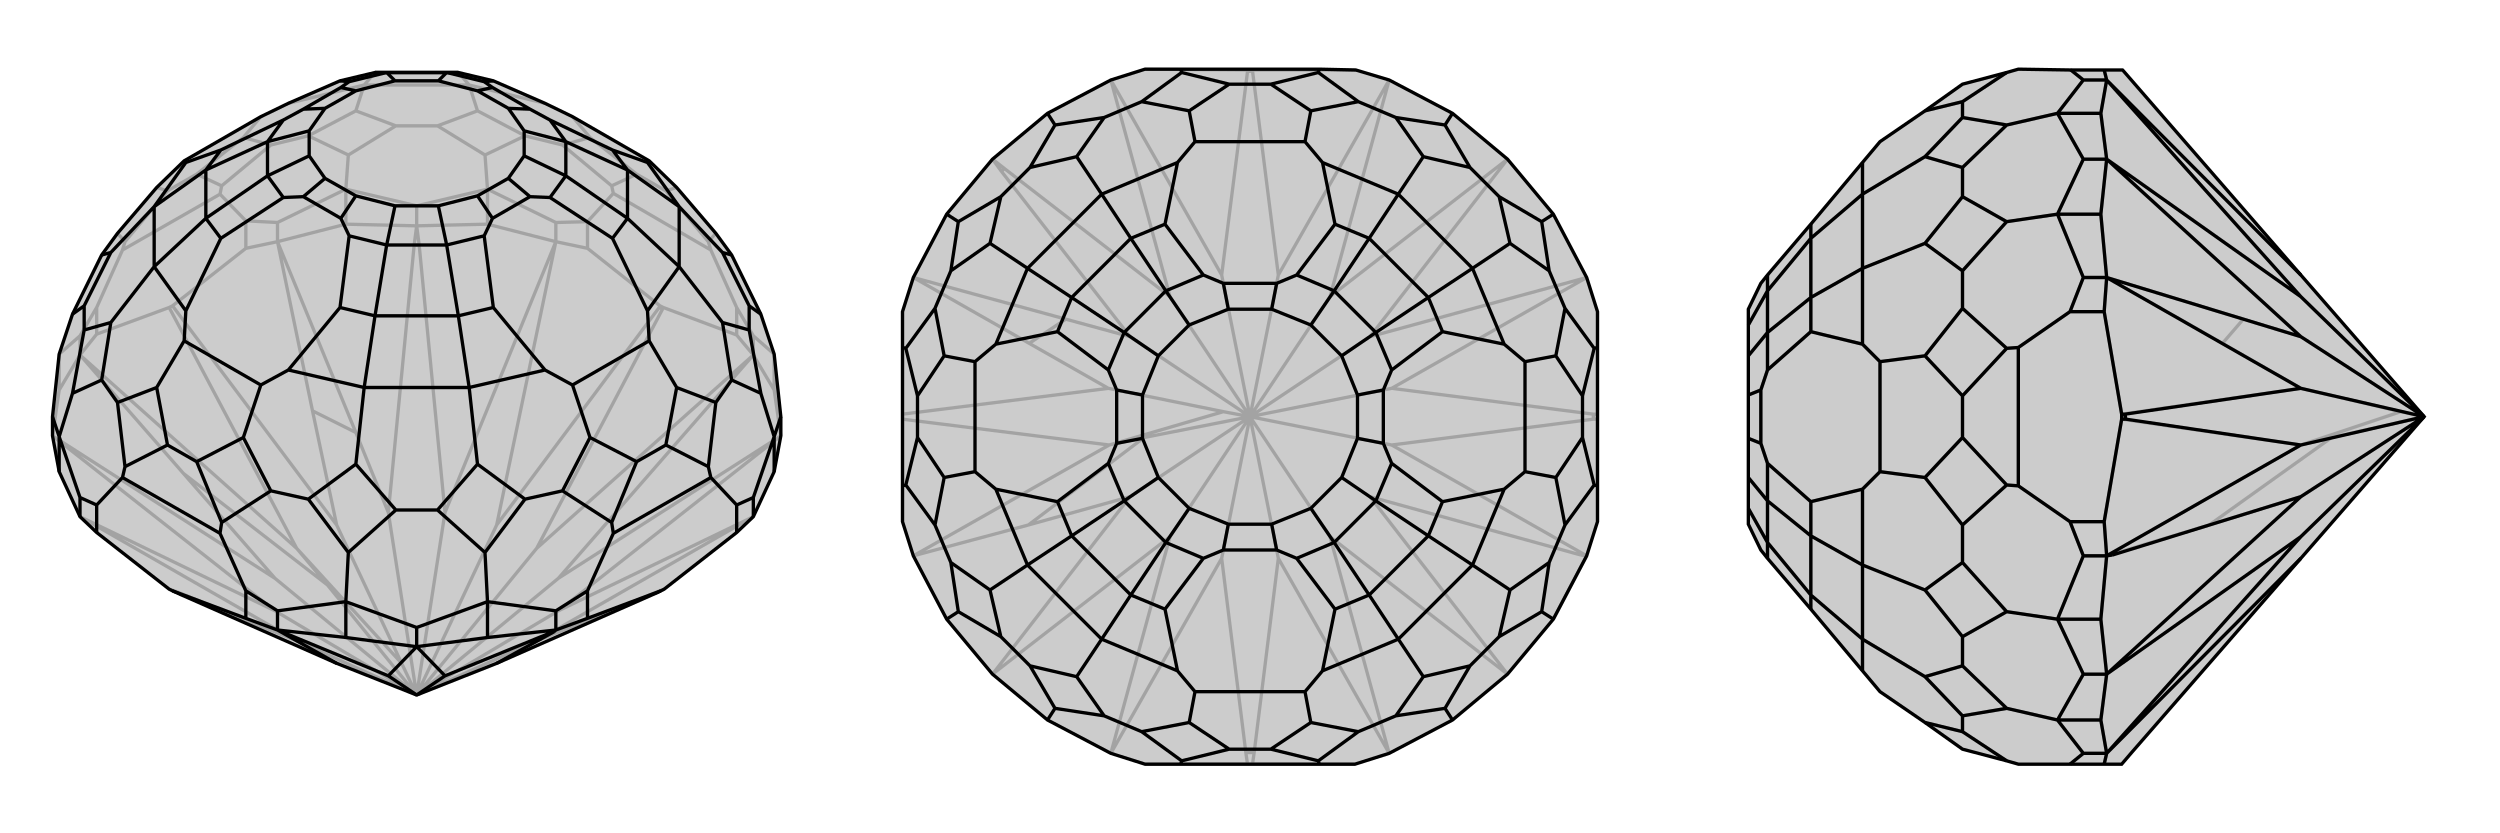
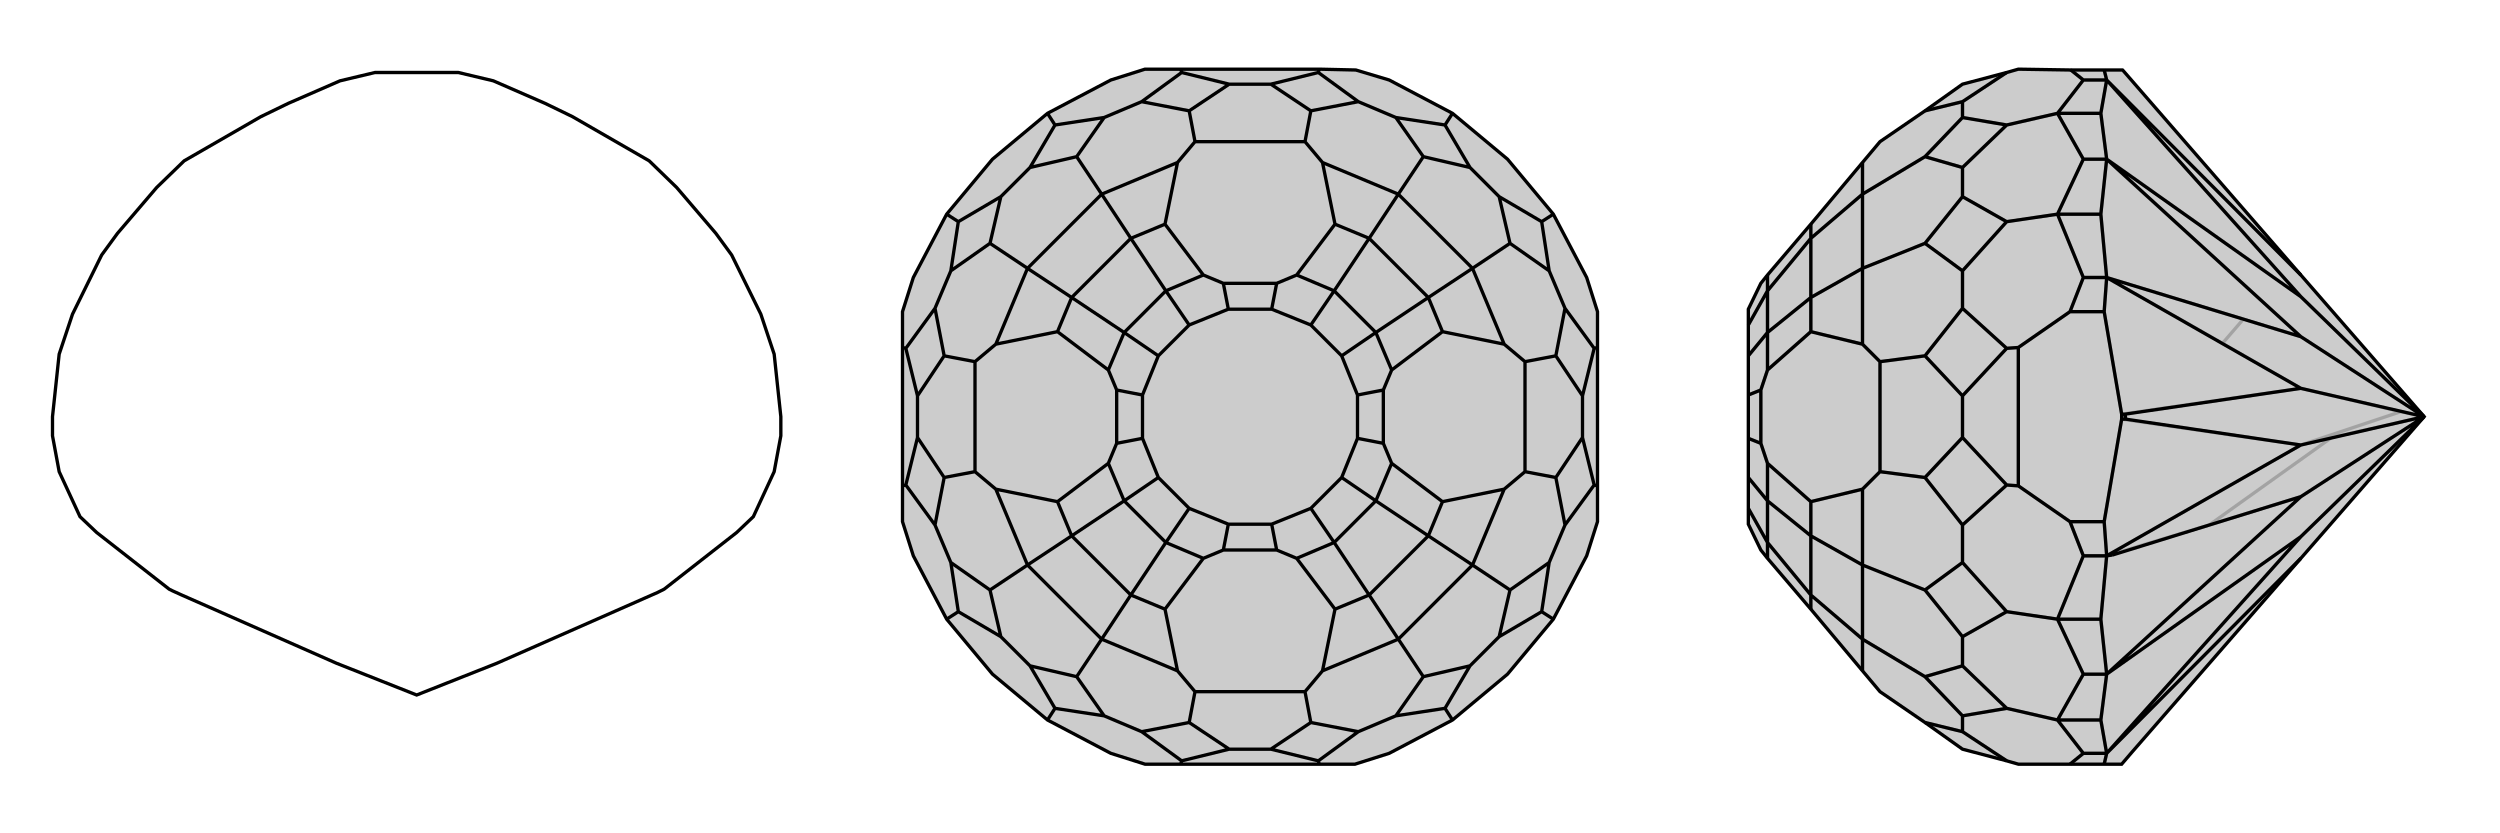
<svg xmlns="http://www.w3.org/2000/svg" viewBox="0 0 3000 1000">
  <g stroke="currentColor" stroke-width="4" fill="none">
-     <path fill="currentColor" stroke="none" fill-opacity=".2" d="M404,796L218,714L207,709L203,707L116,639L96,620L71,566L63,523L63,500L71,425L87,377L122,306L141,280L188,225L221,193L313,140L346,124L408,97L450,87L550,87L592,97L654,124L687,140L779,193L812,225L859,280L878,306L913,377L929,425L937,500L937,523L929,566L904,620L884,639L797,707L793,709L789,711L596,796L500,834z" />
-     <path stroke-opacity=".2" d="M500,834L644,769M500,834L670,733M500,834L670,694M500,834L644,658M500,834L596,630M500,834L534,615M500,834L466,615M482,796L500,834M356,658L393,702M500,834L356,769M500,834L330,733M218,714L212,710M789,711L794,708M796,369L792,367M795,371L791,369M503,294L497,294M427,519L375,493M207,367L203,369M482,796L404,630M482,796L356,658M500,834L393,702M393,702L220,568M500,834L330,694M644,769L794,708M644,769L904,620M797,707L794,708M670,733L904,620M670,733L937,523M670,694L937,523M670,694L904,426M796,369L884,402M644,658L904,426M644,658L795,371M796,369L795,371M792,367L705,298M596,630L791,369M596,630L667,290M792,367L791,369M534,615L667,290M534,615L503,294M503,294L500,271M466,615L497,294M466,615L427,519M497,294L500,271M427,519L333,290M207,367L295,298M375,493L404,630M375,493L333,290M207,367L404,630M203,369L116,401M356,658L96,426M356,658L203,369M220,568L96,426M330,694L63,523M220,568L330,694M330,733L63,523M330,733L96,620M356,769L212,710M356,769L96,620M203,707L212,710M937,523L929,468M904,426L929,468M929,468L929,425M884,402L884,369M904,426L884,402M904,426L904,403M705,298L705,266M705,298L667,290M667,290L585,269M667,290L667,267M500,271L585,269M585,269L585,227M500,271L415,269M500,271L500,247M333,290L415,269M415,269L415,227M295,298L295,265M333,290L295,298M333,290L333,267M116,401L116,369M116,401L96,426M96,426L71,468M96,426L96,403M63,523L71,468M71,468L71,425M116,369L147,300M116,369L96,403M71,425L96,403M147,300L264,233M147,300L150,290M295,265L264,233M415,227L333,267M295,265L333,267M264,233L266,223M585,227L500,247M415,227L500,247M415,227L418,186M705,266L736,232M705,266L667,267M585,227L667,267M585,227L582,186M736,232L853,300M736,232L734,223M884,369L853,300M929,425L904,403M884,369L904,403M853,300L850,290M201,229L236,209M325,174L370,163M313,140L292,165M475,151L525,151M437,102L427,133M630,163L675,174M563,102L573,133M799,229L764,209M687,140L708,165M437,102L346,124M437,102L563,102M437,102L450,87M563,102L654,124M563,102L550,87M850,290L799,229M850,290L859,280M799,229L812,225M150,290L141,280M150,290L201,229M201,229L188,225M266,223L236,209M266,223L325,174M236,209L292,165M325,174L292,165M418,186L370,163M418,186L475,151M370,163L427,133M475,151L427,133M582,186L525,151M582,186L630,163M525,151L573,133M630,163L573,133M734,223L675,174M734,223L764,209M675,174L708,165M764,209L708,165" />
    <path d="M404,796L218,714L207,709L203,707L116,639L96,620L71,566L63,523L63,500L71,425L87,377L122,306L141,280L188,225L221,193L313,140L346,124L408,97L450,87L550,87L592,97L654,124L687,140L779,193L812,225L859,280L878,306L913,377L929,425L937,500L937,523L929,566L904,620L884,639L797,707L793,709L789,711L596,796L500,834z" />
-     <path d="M500,834L466,811M500,834L534,811M664,758L665,758M207,709L295,742M404,796L333,756M466,811L333,756M466,811L500,776M534,811L500,776M534,811L664,758M664,758L667,756M793,709L705,742M596,796L665,758M665,758L667,756M295,742L295,709M295,742L333,756M333,756L415,765M333,756L333,733M500,776L415,765M415,765L415,722M500,776L585,765M500,776L500,753M667,756L585,765M585,765L585,722M705,742L705,709M667,756L705,742M667,756L667,733M884,639L884,606M904,620L904,597M929,566L929,524M71,566L71,524M116,639L116,606M96,620L96,597M736,640L853,573M705,709L736,640M585,722L667,733M705,709L667,733M736,640L734,627M415,722L500,753M585,722L500,753M585,722L582,663M295,709L264,640M295,709L333,733M415,722L333,733M415,722L418,663M264,640L147,573M264,640L266,627M116,606L147,573M71,524L96,597M116,606L96,597M147,573L150,560M71,524L63,500M71,524L87,472M929,524L937,500M884,606L853,573M884,606L904,597M929,524L904,597M853,573L850,560M929,524L913,472M799,534L764,554M675,589L630,599M687,462L708,525M525,612L475,612M563,465L573,557M370,599L325,589M437,465L427,557M236,554L201,534M313,462L292,525M141,483L122,456M221,409L188,465M101,396L101,367M185,320L133,387M185,248L133,303M899,367L899,396M815,248L867,303M878,456L859,483M779,409L812,465M815,320L867,387M563,465L654,444M563,465L437,465M563,465L550,379M437,465L346,444M437,465L450,379M185,320L223,373M185,320L185,248M185,320L247,262M185,248L223,195M185,248L247,204M815,248L777,195M815,248L815,320M815,248L753,204M815,320L777,373M815,320L753,262M550,379L592,369M550,379L450,379M550,379L536,294M450,379L408,369M450,379L464,294M247,262L265,286M247,262L247,204M247,262L321,211M247,204L265,180M247,204L321,170M450,87L464,87M550,87L536,87M753,204L735,180M753,204L753,262M753,204L679,170M753,262L735,286M753,262L679,211M536,294L581,283M591,262L573,235M536,294L464,294M536,294L526,247M464,294L419,283M464,294L474,247M409,262L427,235M321,211L340,237M364,236L390,214M321,211L321,170M321,211L371,187M321,170L340,144M321,170L371,157M364,131L390,130M464,87L419,98M409,105L427,109M464,87L536,87M464,87L474,97M536,87L581,98M536,87L526,97M591,105L573,109M679,170L660,144M636,131L610,130M679,170L679,211M679,170L629,157M679,211L660,237M636,236L610,214M679,211L629,187M779,193L777,195M777,195L735,180M592,97L581,98M735,180L660,144M581,98L591,105M591,105L636,131M660,144L636,131M687,462L779,409M687,462L654,444M779,409L777,373M654,444L592,369M777,373L735,286M592,369L581,283M735,286L660,237M591,262L636,236M581,283L591,262M660,237L636,236M313,462L346,444M313,462L221,409M221,409L223,373M346,444L408,369M223,373L265,286M408,369L419,283M265,286L340,237M419,283L409,262M409,262L364,236M340,237L364,236M221,193L223,195M223,195L265,180M265,180L340,144M408,97L419,98M340,144L364,131M364,131L409,105M419,98L409,105M913,377L899,367M878,306L867,303M899,367L867,303M913,472L899,396M913,472L878,456M899,396L867,387M878,456L867,387M850,560L799,534M850,560L859,483M799,534L812,465M859,483L812,465M734,627L764,554M734,627L675,589M764,554L708,525M675,589L708,525M582,663L630,599M582,663L525,612M630,599L573,557M525,612L573,557M418,663L475,612M418,663L370,599M475,612L427,557M370,599L427,557M266,627L325,589M266,627L236,554M325,589L292,525M236,554L292,525M150,560L201,534M150,560L141,483M201,534L188,465M141,483L188,465M87,472L122,456M87,472L101,396M122,456L133,387M101,396L133,387M87,377L101,367M101,367L133,303M122,306L133,303M573,235L610,214M573,235L526,247M526,247L474,247M474,247L427,235M427,235L390,214M390,214L371,187M371,187L371,157M371,157L390,130M390,130L427,109M427,109L474,97M474,97L526,97M526,97L573,109M573,109L610,130M610,130L629,157M629,157L629,187M610,214L629,187" />
  </g>
  <g stroke="currentColor" stroke-width="4" fill="none" transform="translate(1000 0)">
    <path fill="currentColor" stroke="none" fill-opacity=".2" d="M904,667L917,626L917,583L917,417L917,374L904,333L864,257L809,191L743,136L667,96L627,84L583,83L417,83L374,83L333,96L257,136L191,191L136,257L96,333L83,374L83,417L83,583L83,626L96,667L136,743L191,809L257,864L333,904L374,917L417,917L583,917L626,917L667,904L743,864L809,809L864,743z" />
-     <path stroke-opacity=".2" d="M500,500L534,670M500,500L596,644M500,500L670,534M500,500L670,466M500,500L644,404M500,500L596,356M500,500L534,330M500,500L466,330M500,500L404,356M500,500L356,404M468,494L500,500M331,534L373,525M500,500L466,670M500,500L404,644M503,917L497,917M505,903L495,903M897,666L897,663M917,503L917,497M912,503L912,497M503,84L497,84M503,85L497,86M205,202L202,206M279,383L235,412M83,497L83,503M468,494L330,466M468,494L331,534M500,500L373,525M373,525L234,630M500,500L356,596M503,917L626,917M534,670L505,903M534,670L667,904M503,917L505,903M596,644L667,904M596,644L809,809M644,596L809,809M644,596L897,666M897,666L904,667M917,503L917,626M670,534L897,663M670,534L912,503M897,663L904,667M917,503L912,503M917,497L917,374M670,466L912,497M670,466L904,333M917,497L912,497M644,404L904,333M644,404L809,191M596,356L809,191M596,356L667,96M503,84L627,84M534,330L667,96M534,330L503,85M503,84L503,85M497,84L374,83M466,330L497,86M466,330L333,96M497,84L497,86M404,356L333,96M404,356L205,202M205,202L191,191M356,404L202,206M356,404L279,383M202,206L191,191M279,383L96,333M83,497L83,374M235,412L330,466M235,412L96,333M83,497L330,466M83,503L83,626M331,534L96,667M331,534L83,503M234,630L96,667M356,596L191,809M234,630L356,596M404,644L191,809M404,644L333,904M497,917L374,917M466,670L495,903M466,670L333,904M497,917L495,903M904,667L864,743" />
    <path d="M904,667L917,626L917,583L917,417L917,374L904,333L864,257L809,191L743,136L667,96L627,84L583,83L417,83L374,83L333,96L257,136L191,191L136,257L96,333L83,374L83,417L83,583L83,626L96,667L136,743L191,809L257,864L333,904L374,917L417,917L583,917L626,917L667,904L743,864L809,809L864,743z" />
    <path d="M917,583L913,582M864,743L850,734M743,864L734,850M583,917L582,913M417,917L418,913M257,864L266,850M136,743L150,734M83,583L87,582M83,417L87,418M136,257L150,266M257,136L266,150M417,83L418,87M583,83L582,87M743,136L734,150M917,417L913,418M864,257L850,266M899,475L899,525M878,630L859,675M830,566L867,573M799,764L764,799M767,678L812,708M675,859L630,878M678,767L708,812M525,899L475,899M566,830L573,867M370,878L325,859M434,830L427,867M236,799L201,764M322,767L292,812M141,675L122,630M233,678L188,708M101,525L101,475M170,566L133,573M122,370L141,325M170,434L133,427M201,236L236,201M233,322L188,292M325,141L370,122M322,233L292,188M525,101L475,101M434,170L427,133M630,122L675,141M566,170L573,133M764,201L799,236M678,233L708,188M859,325L878,370M830,434L867,427M767,322L812,292M767,678L805,587M767,678L678,767M767,678L714,643M678,767L587,805M678,767L643,714M322,767L413,805M322,767L233,678M322,767L357,714M233,678L195,587M233,678L286,643M233,322L195,413M233,322L322,233M233,322L286,357M322,233L413,195M322,233L357,286M678,233L587,195M678,233L767,322M678,233L643,286M767,322L805,413M767,322L714,357M714,643L731,602M714,643L643,714M714,643L651,601M643,714L602,731M643,714L601,651M357,714L398,731M357,714L286,643M357,714L399,651M286,643L269,602M286,643L349,601M286,357L269,398M286,357L357,286M286,357L349,399M357,286L398,269M357,286L399,349M643,286L602,269M643,286L714,357M643,286L601,349M714,357L731,398M714,357L651,399M651,601L670,556M660,532L629,526M651,601L601,651M651,601L610,573M601,651L556,670M601,651L573,610M532,660L526,629M399,651L444,670M468,660L474,629M399,651L349,601M399,651L427,610M349,601L330,556M349,601L390,573M340,532L371,526M349,399L330,444M340,468L371,474M349,399L399,349M349,399L390,427M399,349L444,330M399,349L427,390M468,340L474,371M601,349L556,330M532,340L526,371M601,349L651,399M601,349L573,390M651,399L670,444M660,468L629,474M651,399L610,427M434,170L413,195M434,170L566,170M566,170L587,195M413,195L398,269M587,195L602,269M398,269L444,330M602,269L556,330M444,330L468,340M468,340L532,340M556,330L532,340M830,566L830,434M830,566L805,587M830,434L805,413M805,587L731,602M805,413L731,398M731,602L670,556M731,398L670,444M660,532L660,468M670,556L660,532M670,444L660,468M566,830L587,805M566,830L434,830M434,830L413,805M587,805L602,731M413,805L398,731M602,731L556,670M398,731L444,670M556,670L532,660M532,660L468,660M444,670L468,660M170,566L195,587M170,566L170,434M170,434L195,413M195,587L269,602M195,413L269,398M269,602L330,556M269,398L330,444M330,556L340,532M340,532L340,468M330,444L340,468M582,87L525,101M582,87L630,122M525,101L573,133M630,122L573,133M734,150L675,141M734,150L764,201M675,141L708,188M764,201L708,188M850,266L799,236M850,266L859,325M799,236L812,292M859,325L812,292M913,418L899,475M913,418L878,370M899,475L867,427M878,370L867,427M913,582L899,525M913,582L878,630M899,525L867,573M878,630L867,573M850,734L859,675M850,734L799,764M859,675L812,708M799,764L812,708M734,850L764,799M734,850L675,859M764,799L708,812M675,859L708,812M582,913L630,878M582,913L525,899M630,878L573,867M525,899L573,867M418,913L475,899M418,913L370,878M475,899L427,867M370,878L427,867M266,850L325,859M266,850L236,799M325,859L292,812M236,799L292,812M150,734L201,764M150,734L141,675M201,764L188,708M141,675L188,708M87,582L122,630M87,582L101,525M122,630L133,573M101,525L133,573M87,418L101,475M87,418L122,370M101,475L133,427M122,370L133,427M150,266L141,325M150,266L201,236M141,325L188,292M201,236L188,292M266,150L236,201M266,150L325,141M236,201L292,188M325,141L292,188M418,87L370,122M418,87L475,101M370,122L427,133M475,101L427,133M629,526L629,474M629,526L610,573M610,573L573,610M573,610L526,629M526,629L474,629M474,629L427,610M427,610L390,573M390,573L371,526M371,526L371,474M371,474L390,427M390,427L427,390M427,390L474,371M474,371L526,371M526,371L573,390M573,390L610,427M629,474L610,427" />
  </g>
  <g stroke="currentColor" stroke-width="4" fill="none" transform="translate(2000 0)">
    <path fill="currentColor" stroke="none" fill-opacity=".2" d="M761,670L558,903L546,917L546,917L525,917L484,917L422,917L408,913L355,899L310,867L256,830L235,805L173,731L121,670L113,660L98,629L98,629L98,610L98,573L98,526L98,474L98,427L98,390L98,371L98,371L113,340L121,330L173,269L235,195L256,170L310,133L355,101L408,87L422,83L422,83L485,84L525,84L547,84L548,85L761,330L909,500z" />
    <path stroke-opacity=".2" d="M909,500L761,356M909,500L761,404M881,494L909,500M761,534L798,525M909,500L761,644M544,202L544,206M692,383L667,412M546,497L546,503M881,494L761,466M881,494L761,534M909,500L798,525M798,525L651,630M909,500L761,596M761,330L528,96M761,356L528,96M761,356L544,202M544,202L528,191M761,404L544,206M761,404L692,383M544,206L528,191M692,383L528,333M546,497L525,374M667,412L761,466M667,412L528,333M546,497L761,466M546,503L525,626M761,534L528,667M761,534L546,503M651,630L528,667M761,596L528,809M651,630L761,596M761,644L528,809M761,644L528,904M761,670L528,904M525,83L528,96M528,96L521,136M528,96L500,96M528,191L521,136M521,136L469,136M528,191L521,257M528,191L500,191M528,333L521,257M521,257L469,257M525,374L484,374M528,333L525,374M528,333L500,333M525,626L484,626M525,626L528,667M528,667L521,743M528,667L500,667M528,809L521,743M521,743L469,743M528,809L521,864M528,809L500,809M528,904L521,864M521,864L469,864M528,904L525,917M528,904L500,904M469,864L500,904M484,917L500,904M469,743L500,809M469,864L500,809M469,864L408,850M484,626L422,583M484,626L500,667M469,743L500,667M469,743L408,734M422,583L422,417M422,583L408,582M484,374L422,417M469,257L500,333M484,374L500,333M422,417L408,418M469,136L500,191M469,257L500,191M469,257L408,266M484,83L500,96M469,136L500,96M469,136L408,150M355,878L355,859M355,799L355,764M235,767L310,812M355,675L355,630M235,678L310,708M355,525L355,475M256,566L310,573M355,370L355,325M256,434L310,427M355,236L355,201M235,322L310,292M355,141L355,122M235,233L310,188M235,767L235,805M235,767L235,678M235,767L173,714M235,678L235,587M235,678L173,643M235,322L235,413M235,322L235,233M235,322L173,357M235,233L235,195M235,233L173,286M173,714L173,731M173,714L173,643M173,714L121,651M173,643L173,602M173,643L121,601M173,357L173,398M173,357L173,286M173,357L121,399M173,286L173,269M173,286L121,349M121,651L121,670M121,651L121,601M121,651L98,610M121,601L121,556M121,601L98,573M113,532L98,526M121,399L121,444M113,468L98,474M121,399L121,349M121,399L98,427M121,349L121,330M121,349L98,390M256,566L235,587M256,566L256,434M256,434L235,413M235,587L173,602M235,413L173,398M173,602L121,556M173,398L121,444M121,556L113,532M113,532L113,468M121,444L113,468M408,913L355,878M355,878L310,867M408,850L355,859M408,850L355,799M355,859L310,812M355,799L310,812M408,734L355,764M408,734L355,675M355,764L310,708M355,675L310,708M408,582L355,630M408,582L355,525M355,630L310,573M355,525L310,573M408,418L355,475M408,418L355,370M355,475L310,427M355,370L310,427M408,266L355,325M408,266L355,236M355,325L310,292M355,236L310,292M408,150L355,201M408,150L355,141M355,201L310,188M355,141L310,188M408,87L355,122M355,122L310,133" />
    <path d="M761,670L558,903L546,917L546,917L525,917L484,917L422,917L408,913L355,899L310,867L256,830L235,805L173,731L121,670L113,660L98,629L98,629L98,610L98,573L98,526L98,474L98,427L98,390L98,371L98,371L113,340L121,330L173,269L235,195L256,170L310,133L355,101L408,87L422,83L422,83L485,84L525,84L547,84L548,85L761,330L909,500z" />
    <path d="M909,500L761,644M909,500L761,596M909,500L761,534M909,500L761,466M909,500L761,404M909,500L761,356M535,666L535,663M546,503L546,497M551,503L550,497M761,670L528,904M761,644L528,904M761,644L528,809M761,596L528,809M761,596L535,666M535,666L528,667M546,503L525,626M761,534L535,663M761,534L551,503M535,663L528,667M546,503L551,503M546,497L525,374M761,466L550,497M761,466L528,333M546,497L550,497M761,404L528,333M761,404L528,191M761,356L528,191M761,356L528,96M761,330L528,96M525,917L528,904M528,904L521,864M528,904L500,904M528,809L521,864M521,864L469,864M528,809L521,743M528,809L500,809M528,667L521,743M521,743L469,743M525,626L484,626M528,667L525,626M528,667L500,667M525,374L484,374M525,374L528,333M528,333L521,257M528,333L500,333M528,191L521,257M521,257L469,257M528,191L521,136M528,191L500,191M528,96L521,136M521,136L469,136M528,96L525,84M528,96L500,96M422,583L422,417M484,626L422,583M469,743L500,667M484,626L500,667M422,583L408,582M469,864L500,809M469,743L500,809M469,743L408,734M484,917L500,904M469,864L500,904M469,864L408,850M469,136L500,96M485,84L500,96M469,257L500,191M469,136L500,191M469,136L408,150M484,374L422,417M484,374L500,333M469,257L500,333M422,417L408,418M469,257L408,266M355,475L355,525M355,630L355,675M256,566L310,573M355,764L355,799M235,678L310,708M355,859L355,878M235,767L310,812M355,122L355,141M355,201L355,236M235,233L310,188M355,325L355,370M256,434L310,427M235,322L310,292M235,678L235,587M235,678L235,767M235,678L173,643M235,767L235,805M235,767L173,714M235,233L235,195M235,233L235,322M235,233L173,286M235,322L235,413M235,322L173,357M173,643L173,602M173,643L173,714M173,643L121,601M173,714L173,731M173,714L121,651M173,286L173,269M173,286L173,357M173,286L121,349M173,357L173,398M173,357L121,399M121,601L121,556M113,532L98,526M121,601L121,651M121,601L98,573M121,651L121,670M121,651L98,610M121,349L121,330M121,349L121,399M121,349L98,390M121,399L121,444M113,468L98,474M121,399L98,427M256,566L256,434M256,566L235,587M256,434L235,413M235,587L173,602M235,413L173,398M173,602L121,556M173,398L121,444M113,532L113,468M121,556L113,532M121,444L113,468M408,87L355,122M355,122L310,133M408,150L355,141M408,150L355,201M355,141L310,188M355,201L310,188M408,266L355,236M408,266L355,325M355,236L310,292M355,325L310,292M408,418L355,475M408,418L355,370M355,475L310,427M355,370L310,427M408,582L355,525M408,582L355,630M355,525L310,573M355,630L310,573M408,734L355,675M408,734L355,764M355,675L310,708M355,764L310,708M408,850L355,799M408,850L355,859M355,799L310,812M355,859L310,812M408,913L355,878M355,878L310,867" />
  </g>
</svg>